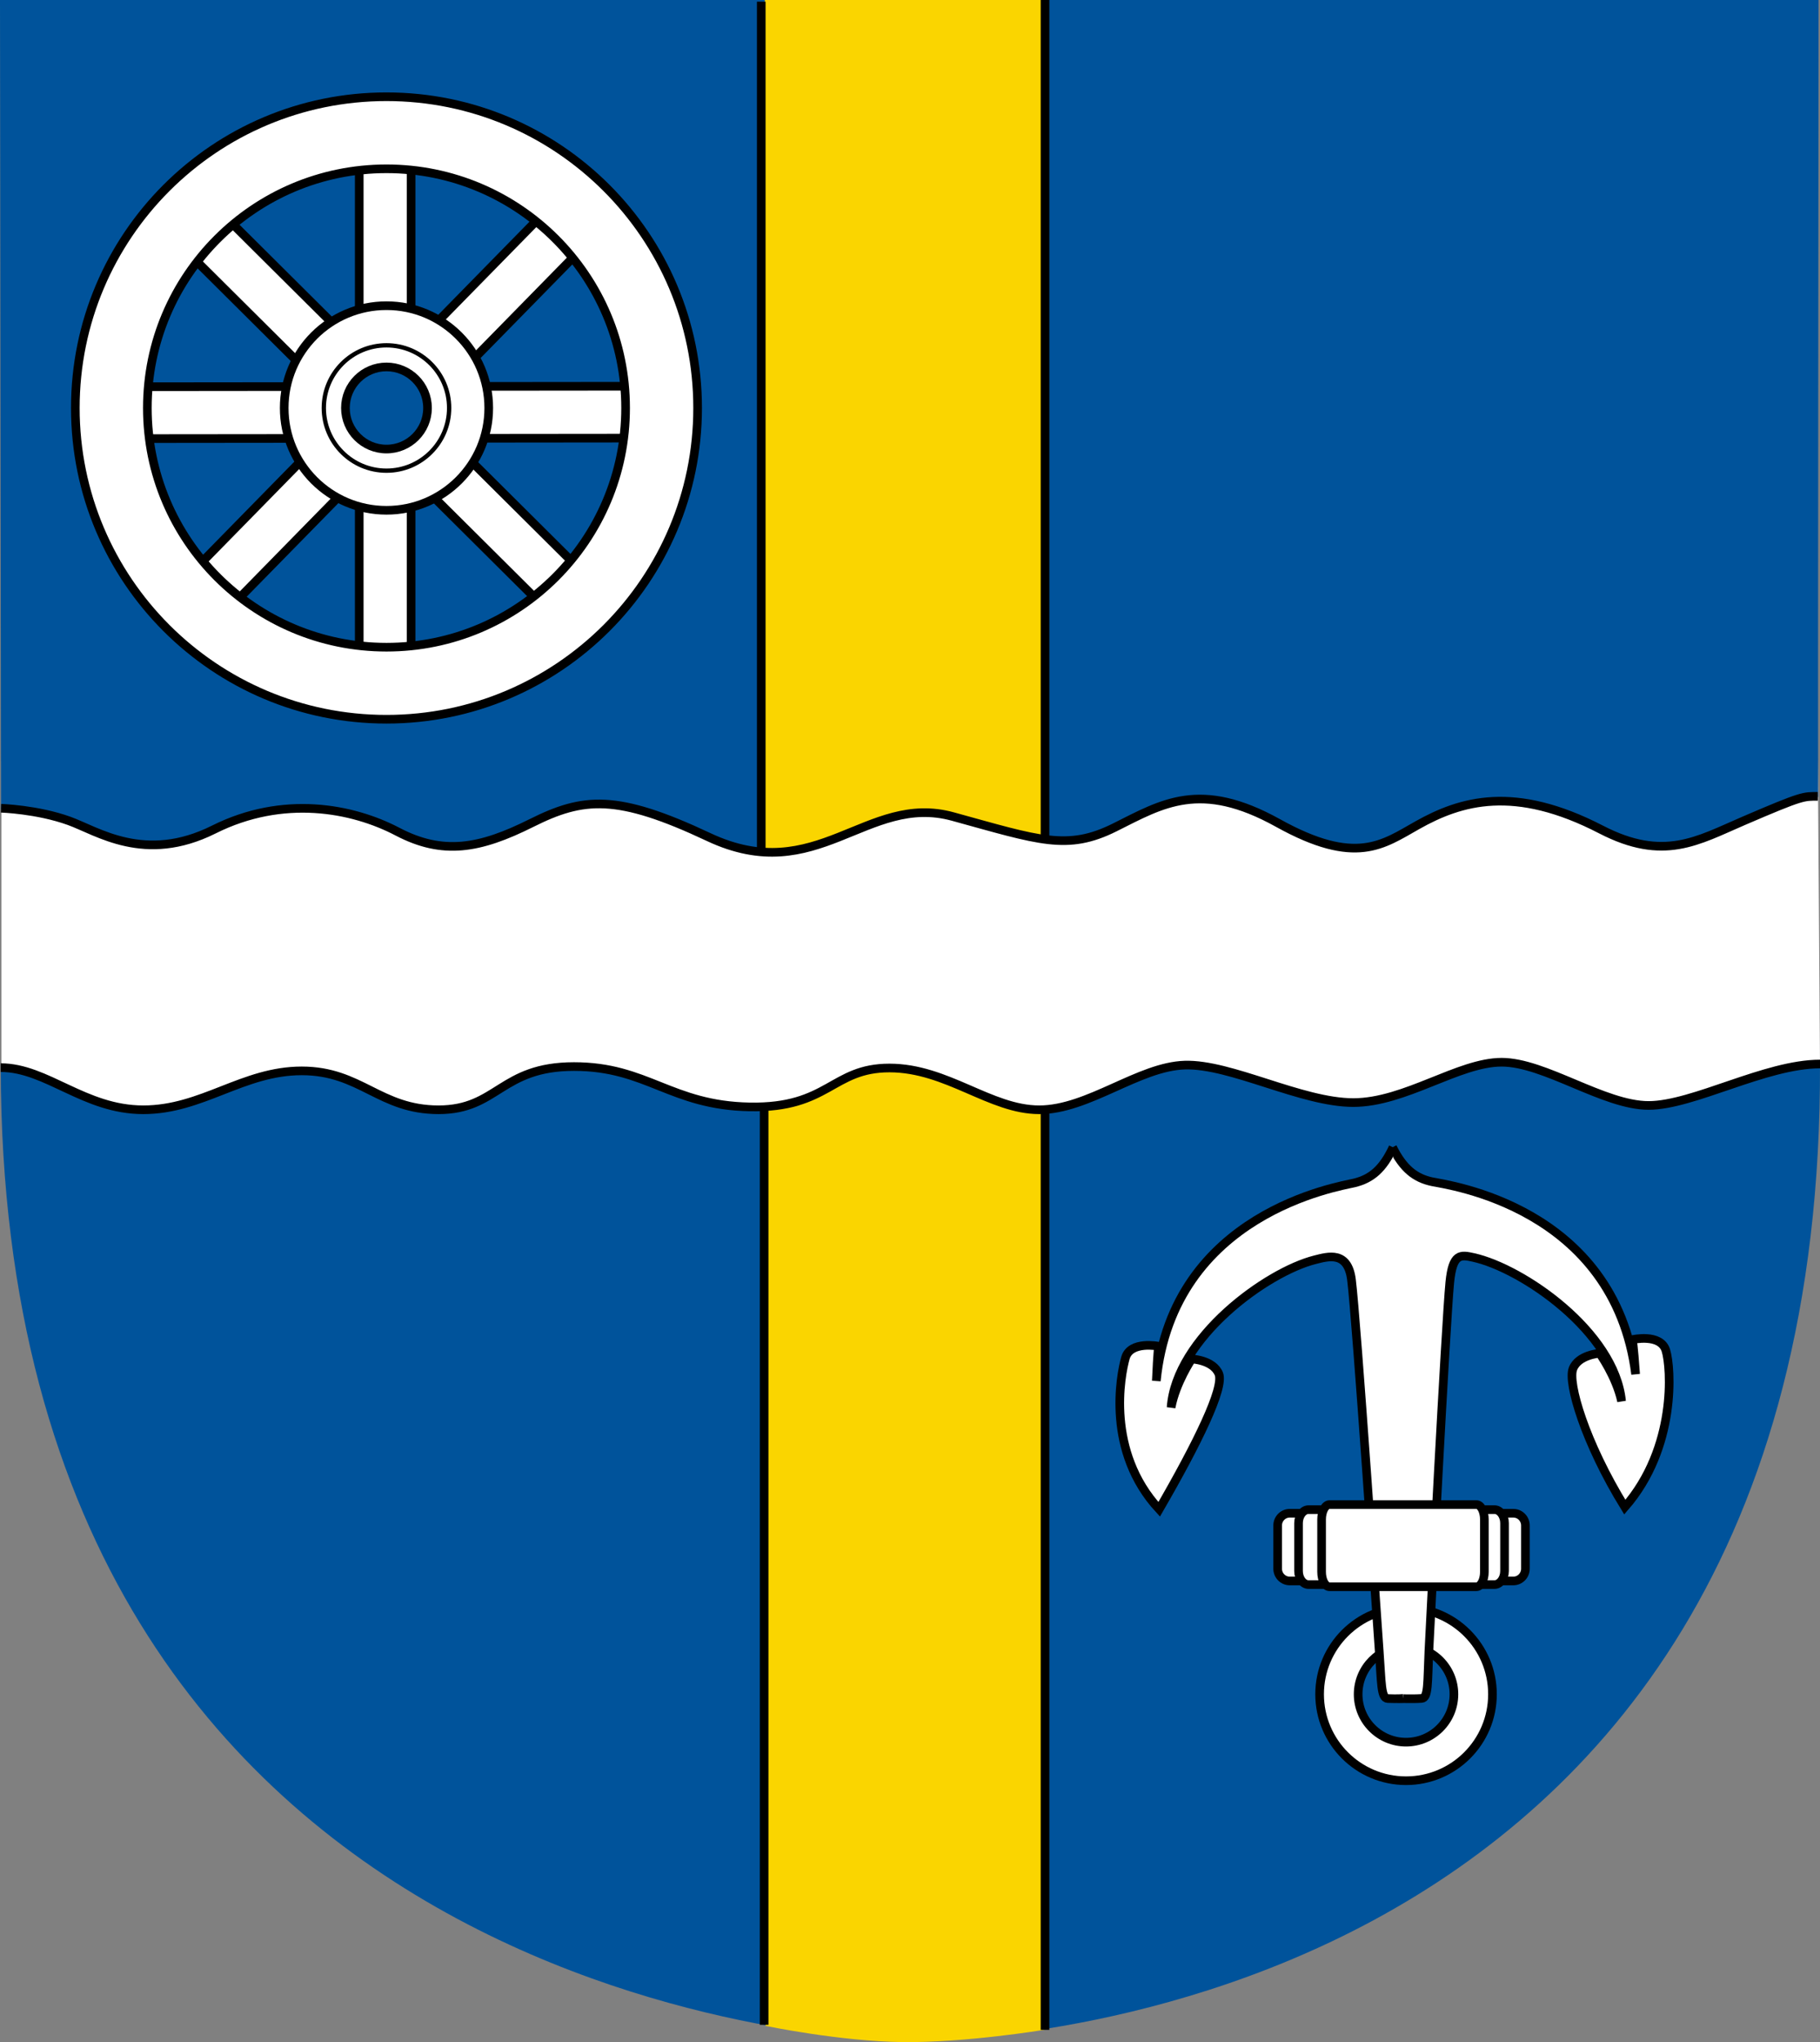
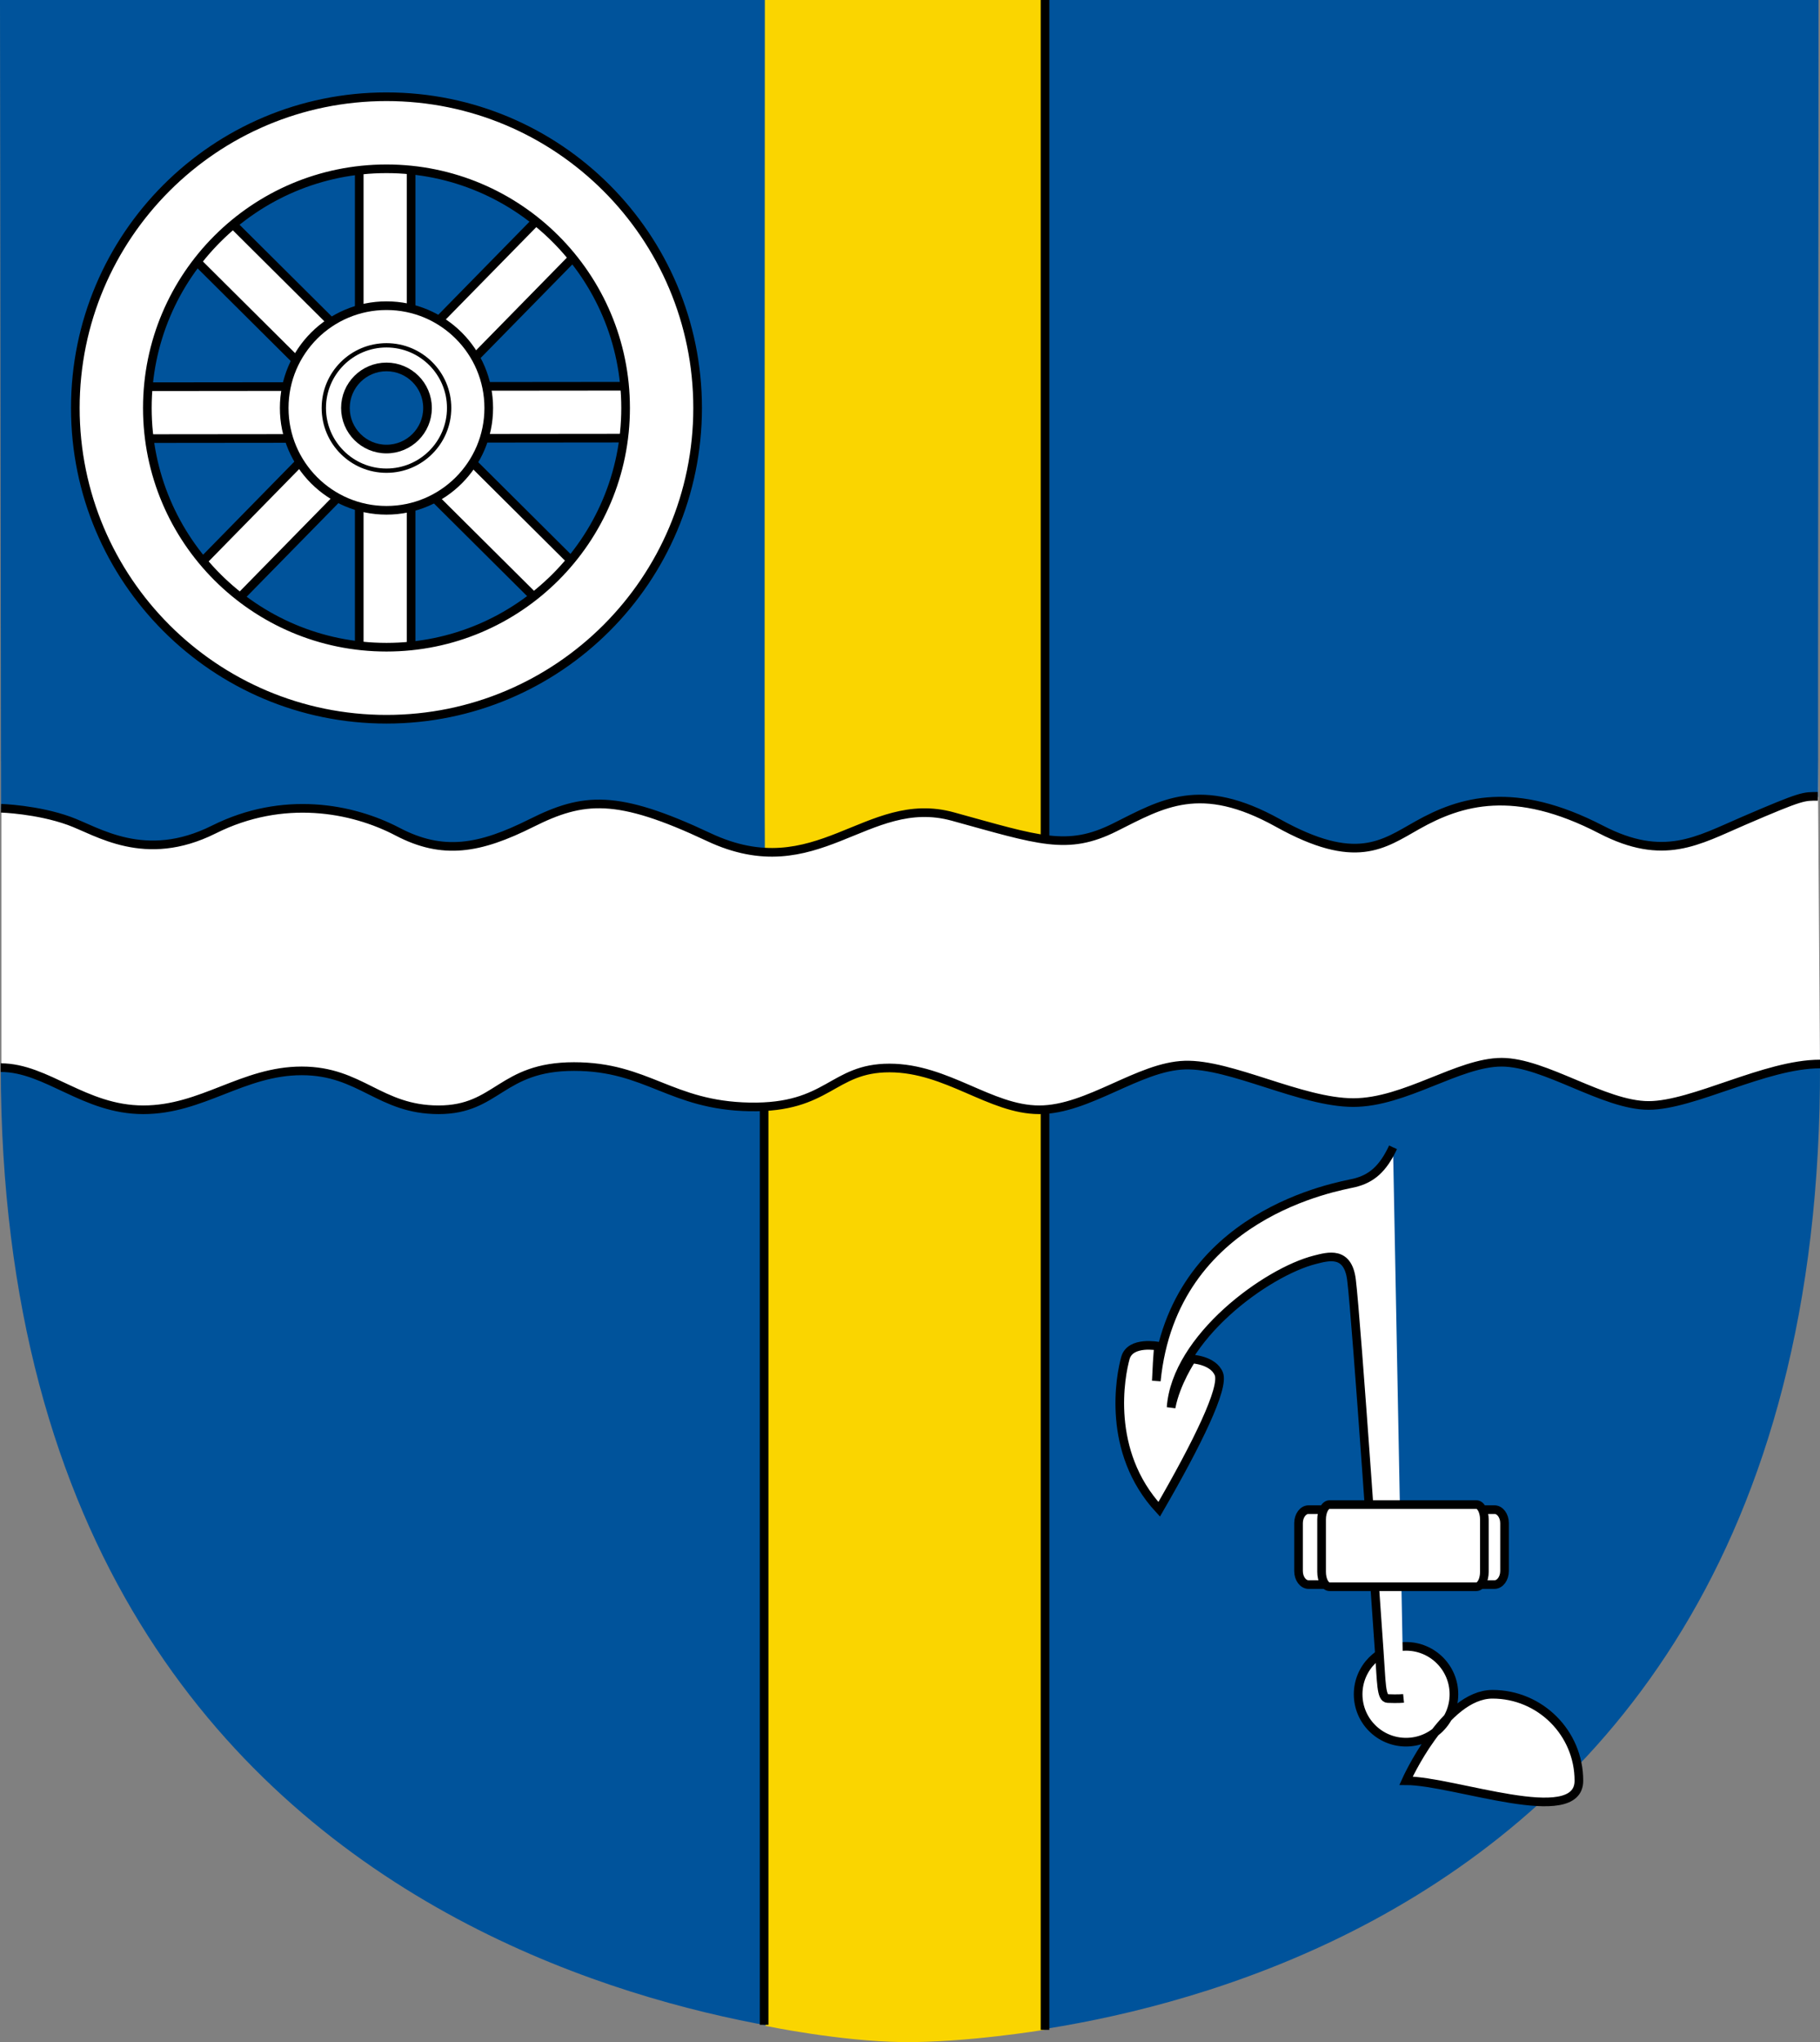
<svg xmlns="http://www.w3.org/2000/svg" version="1.1" baseProfile="basic" id="Wappen" x="0px" y="0px" width="210.578px" height="236.197px" viewBox="0 0 210.578 236.197" xml:space="preserve">
  <rect x="0" y="0" width="210.578" height="236.197" fill="#808080" stroke="none" />
  <g id="Grundfläche">
    <polygon id="weißer_Hintergrund" style="fill:#FFFFFF;" points="210.578,123.111 207.661,130.944 2.953,130.902 0.161,123.902    0.161,88.027 210.328,88.027  " />
    <path id="untere_Fläche" style="fill:#00539B;" d="M104.578,236.07c-1.943-0.001-104.333-1.999-104.49-112.502   c5.19,0.193,9.799,4.787,16.49,4.787c6.833,0,11.5-4.495,18.333-4.495s9,4.495,15.833,4.495s7.167-4.995,15.667-4.995   s11.166,4.496,20.333,4.662s9.5-4.495,16.167-4.495s11.666,4.828,17.333,4.828s11.501-4.996,16.834-5.161   c5.333-0.166,13.5,4.329,19.5,4.329s12.166-4.662,17.166-4.662s11.833,4.994,17,4.994c4.988,0,12.75-4.661,19.833-4.828   c0.417,113.292-102.802,113.042-105.114,113.042L104.578,236.07z" />
    <path id="obere_Fläche" style="fill:#00539B;" d="M0,0c0,0,0.119,91.277,0.119,93.61c1.454,0.136,5.571,0.413,7.964,1.333   c3.25,1.25,8.75,5,16.75,1s16-2.5,21.25,0.25s9.5,2,15.5-1s9.875-3.375,20.5,1.625c12.546,5.904,18.25-5.125,28.25-2.375   s13.25,4,18.75,1.25s9.875-5.5,18.875-0.5s12.125,2.5,16.125,0.25c5.03-2.83,11.218-4.689,21.25,0.5c7.25,3.75,11.25,1.5,16.5-1   c6.34-3.019,6.498-2.777,8.526-2.755C210.328,89.975,210.411,0,210.411,0" />
    <g id="unterer_Weg_1_">
      <path id="unterer_Weg" style="fill:#FAD500;" d="M120.827,234.777c0,0-9.083,1.5-16.375,1.417    c-7.292-0.083-15.875-1.875-15.875-1.875v-106.04c0,0,4.725-0.82,8.25-2.877c3-1.75,7.708-2.833,12.875-0.25    c6.667,3.333,11.125,3.292,11.125,3.292V234.777z" />
      <line style="fill:none;stroke:#000000;" x1="120.911" y1="128.361" x2="120.911" y2="234.778" />
      <line style="fill:none;stroke:#000000;" x1="88.411" y1="128.028" x2="88.411" y2="234.194" />
    </g>
    <g id="oberer_Weg_1_">
      <path id="oberer_Weg" style="fill:#FAD500;" d="M120.932,96.798c-3.562-0.062-9.812-3.125-14.562-3.125    c-5.125,0-9.938,4.625-17.875,4.688c-0.062-2.188,0-98.361,0-98.361h32.5C120.994,0,120.932,91.548,120.932,96.798z" />
-       <line style="fill:none;stroke:#000000;" x1="88.078" y1="0.194" x2="88.078" y2="98.194" />
      <line style="fill:none;stroke:#000000;" x1="120.911" y1="0" x2="120.911" y2="96.787" />
    </g>
    <path id="_x22_Schlangenlinie_x22__unten_3_" style="fill:none;stroke:#000000;" d="M0.078,123.486c5.333,0,9.667,4.875,16.5,4.875   s11.5-4.5,18.333-4.5s9,4.5,15.833,4.5s7.167-5,15.667-5s11.166,4.501,20.333,4.667s9.5-4.5,16.167-4.5s11.666,4.833,17.333,4.833   s11.501-5.001,16.834-5.167s13.5,4.334,19.5,4.334s12.166-4.667,17.166-4.667s11.833,5,17,5s13.501-4.792,19.834-4.792" />
    <path id="_x22_Schlangenlinie_x22__oben" style="fill:none;stroke:#000000;" d="M0.119,93.485c0,0,4.167,0.125,7.875,1.458   c3.277,1.178,8.75,5,16.75,1s16-2.5,21.25,0.25s9.5,2,15.5-1s9.875-3.375,20.5,1.625c12.546,5.904,18.25-5.125,28.25-2.375   s13.25,4,18.75,1.25s9.875-5.5,18.875-0.5s12.125,2.5,16.125,0.25c5.03-2.83,11.218-4.689,21.25,0.5c7.25,3.75,11.158,1.298,16.5-1   c6.876-2.958,6.917-2.833,8.584-2.833" />
  </g>
  <g id="Wagenrad">
    <g id="Speichen">
      <rect id="Speiche" x="41.564" y="18.026" style="fill:#FFFFFF;stroke:#000000;" width="6" height="59.333" />
      <rect id="Speiche_9_" x="41.564" y="18.026" transform="matrix(-0.001 -1 1 -0.001 -3.074 92.314)" style="fill:#FFFFFF;stroke:#000000;" width="6" height="59.333" />
      <rect id="Speiche_1_" x="41.564" y="18.026" transform="matrix(0.705 -0.709 0.709 0.705 -20.677 45.649)" style="fill:#FFFFFF;stroke:#000000;" width="6" height="59.333" />
      <rect id="Speiche_6_" x="41.564" y="18.026" transform="matrix(-0.714 -0.7 0.7 -0.714 42.975 112.945)" style="fill:#FFFFFF;stroke:#000000;" width="6" height="59.333" />
      <circle style="fill:#00539B;" cx="44.827" cy="47.111" r="7.083" />
    </g>
    <path id="Achse" style="fill:#FFFFFF;stroke:#000000;" d="M56.549,47.19c0,6.535-5.298,11.833-11.833,11.833   c-6.535,0-11.833-5.298-11.833-11.833c0-6.536,5.298-11.833,11.833-11.833C51.251,35.357,56.549,40.655,56.549,47.19z    M44.716,42.44c-2.623,0-4.75,2.126-4.75,4.75c0,2.623,2.127,4.75,4.75,4.75c2.624,0,4.75-2.127,4.75-4.75   C49.466,44.566,47.34,42.44,44.716,42.44z" />
    <circle id="Ring_auf_der_Achse" style="fill:none;stroke:#000000;stroke-width:0.5;" cx="44.716" cy="47.19" r="7.25" />
    <path id="Rad" style="fill:#FFFFFF;stroke:#000000;" d="M80.716,47.19c0,19.882-16.118,36-36,36s-36-16.118-36-36s16.118-36,36-36   S80.716,27.308,80.716,47.19z M44.716,19.524c-15.28,0-27.667,12.387-27.667,27.667s12.387,27.667,27.667,27.667   S72.383,62.47,72.383,47.19S59.996,19.524,44.716,19.524z" />
  </g>
  <g id="Anker">
-     <path id="Ring" style="fill:#FFFFFF;stroke:#000000;" d="M162.682,205.964c-5.522,0-10-4.478-10-10s4.478-10,10-10s10,4.478,10,10   S168.204,205.964,162.682,205.964z M168.223,195.965c0-3.061-2.481-5.542-5.541-5.542c-3.061,0-5.542,2.481-5.542,5.542   c0,3.06,2.481,5.541,5.542,5.541C165.741,201.506,168.223,199.025,168.223,195.965z" />
+     <path id="Ring" style="fill:#FFFFFF;stroke:#000000;" d="M162.682,205.964s4.478-10,10-10s10,4.478,10,10   S168.204,205.964,162.682,205.964z M168.223,195.965c0-3.061-2.481-5.542-5.541-5.542c-3.061,0-5.542,2.481-5.542,5.542   c0,3.06,2.481,5.541,5.542,5.541C165.741,201.506,168.223,199.025,168.223,195.965z" />
    <g id="Ankergrundform">
-       <path style="fill:#FFFFFF;stroke:#000000;" d="M161.119,132.694c1.25,2.5,2.625,3.584,4.625,4    c1.718,0.357,21.028,2.887,23.5,22.25c-0.25-3.5-0.375-4-0.375-4s3.25-0.75,3.875,1.25s1.25,11.25-4.75,18.125    c-4.625-7.5-6.625-14.375-6-16s3.083-1.792,3.083-1.792s1.917,2.667,2.542,5.542c-0.792-8.042-11.483-15.372-17.125-16.625    c-1.5-0.333-2.417-0.499-2.75,2.875c-0.457,4.63-2.315,40.378-2.417,42.626c-0.166,3.666-0.044,5.444-0.833,5.5    c-1.167,0.083-2.833,0-2.833,0" />
      <path style="fill:#FFFFFF;stroke:#000000;" d="M161.177,132.701c-1.181,2.534-2.525,3.655-4.513,4.127    c-1.707,0.404-20.94,3.467-22.876,22.891c0.153-3.505,0.265-4.009,0.265-4.009s-3.27-0.659-3.839,1.356    c-0.57,2.017-2.283,10.796,3.905,17.503c4.416-7.625,7.568-14.068,6.898-15.676c-0.669-1.606-3.131-1.706-3.131-1.706    s-1.843,2.72-2.388,5.61c0.569-8.061,11.054-15.684,16.659-17.092c1.49-0.374,3.785-1.062,4.211,2.301    c0.585,4.615,3.048,40.733,3.211,42.978c0.268,3.66,0.195,5.44,0.985,5.475c1.169,0.051,1.832-0.016,1.832-0.016" />
    </g>
    <g id="Schaft">
-       <path style="fill:#FFFFFF;stroke:#000000;" d="M176.494,181.443c0,0.782-0.626,1.417-1.396,1.417h-25.874    c-0.771,0-1.396-0.635-1.396-1.417v-4.999c0-0.782,0.626-1.417,1.396-1.417h25.874c0.771,0,1.396,0.635,1.396,1.417V181.443z" />
      <path style="fill:#FFFFFF;stroke:#000000;" d="M174.078,181.709c0,0.865-0.521,1.567-1.161,1.567h-21.512    c-0.641,0-1.161-0.702-1.161-1.567v-5.532c0-0.865,0.521-1.567,1.161-1.567h21.512c0.641,0,1.161,0.702,1.161,1.567V181.709z" />
      <path style="fill:#FFFFFF;stroke:#000000;" d="M171.745,181.809c0,0.948-0.411,1.718-0.918,1.718h-16.998    c-0.507,0-0.918-0.77-0.918-1.718v-6.064c0-0.948,0.411-1.718,0.918-1.718h16.998c0.507,0,0.918,0.77,0.918,1.718V181.809z" />
    </g>
  </g>
</svg>